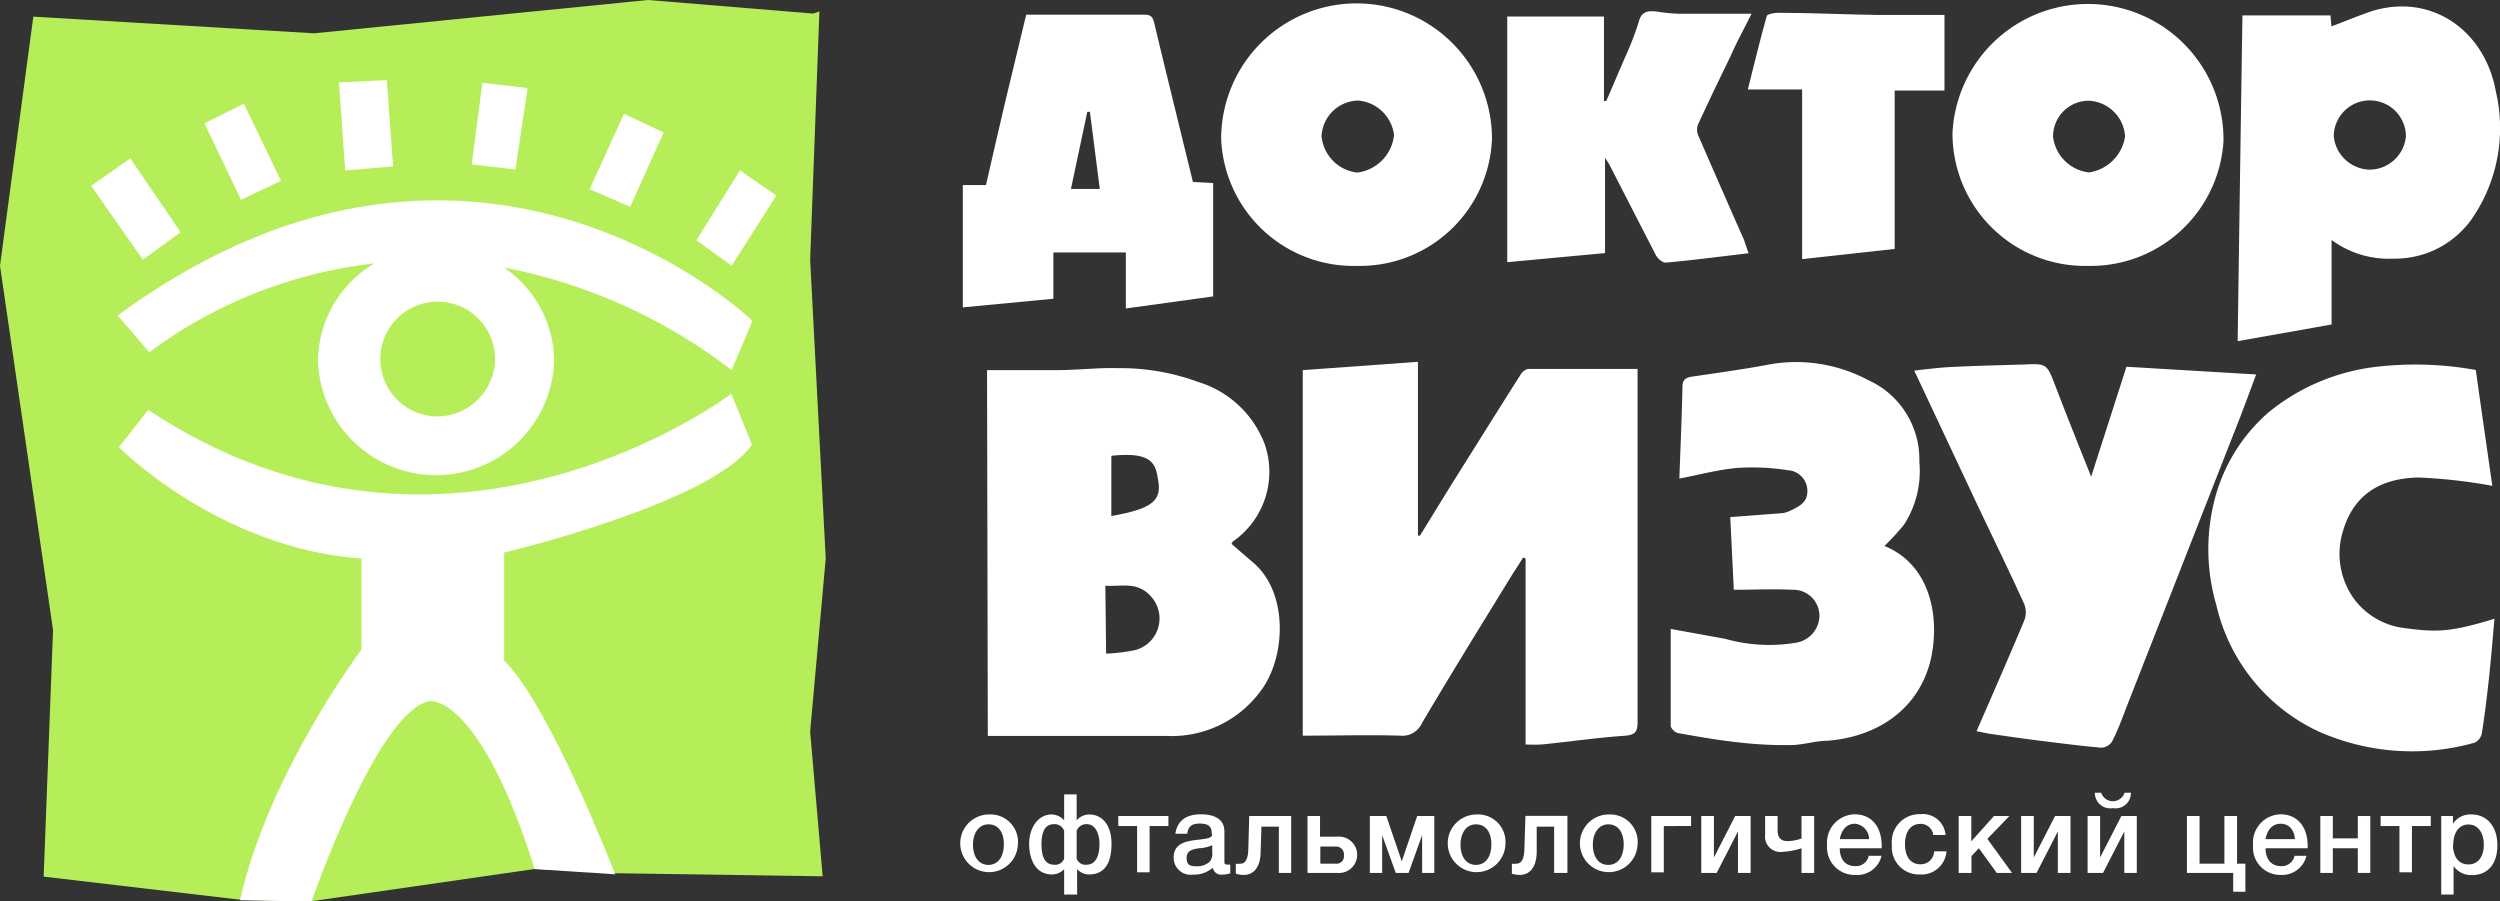
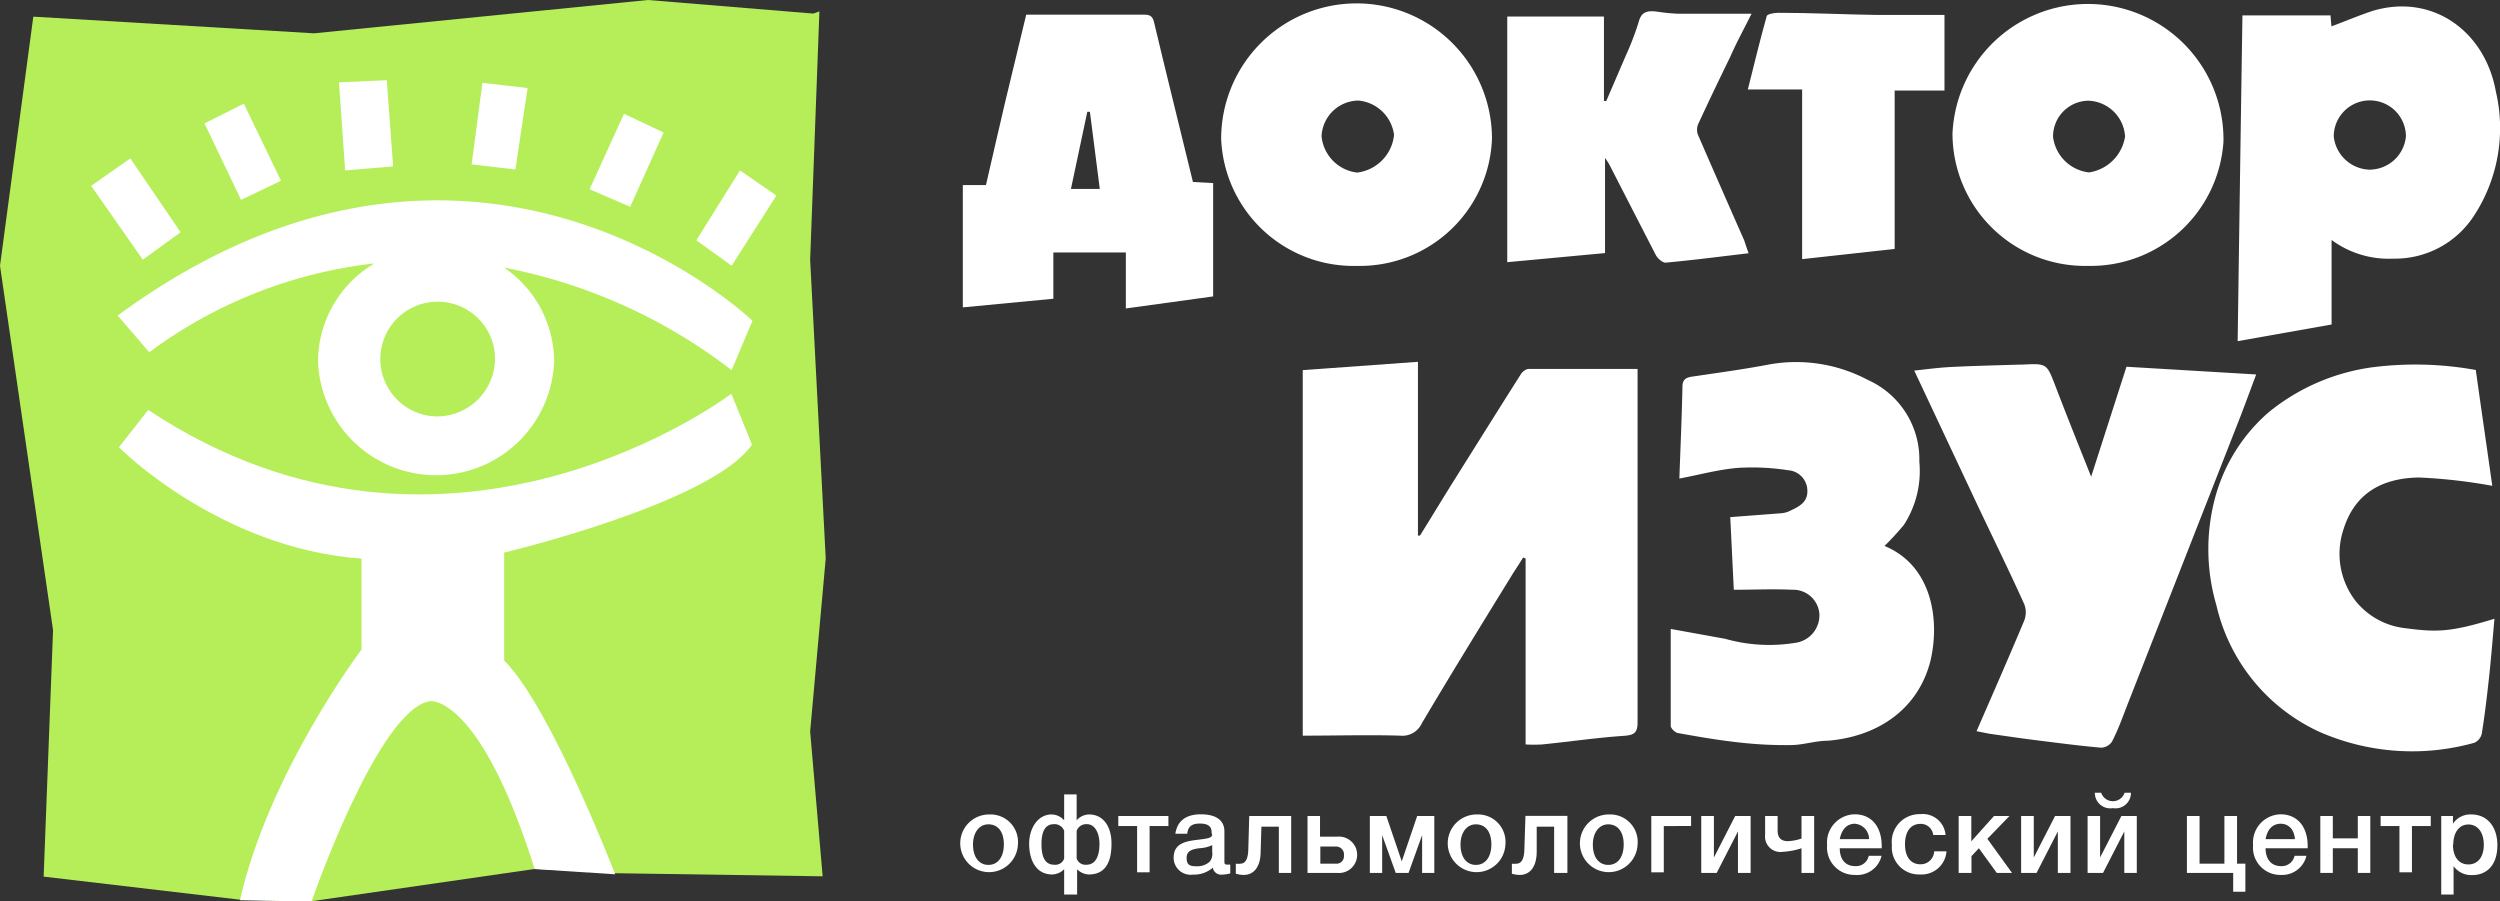
<svg xmlns="http://www.w3.org/2000/svg" width="162.1" height="58.43" viewBox="0 0 162.1 58.43">
  <rect x="0" y="0" width="162.1" height="58.43" fill="#333333" stroke="none" />
  <title>Ресурс 2white</title>
  <g>
    <polyline points="53.13 0.74 52.53 16.84 53.54 36.21 52.53 47.43 53.34 56.82 39.9 56.62 34.7 56.34 20.23 58.43 15.59 58.34 2.83 56.84 3.44 40.86 0 17.23 2.16 1.08 20.36 2.16 42.01 0 52.73 0.88" style="fill: #b5ee58" />
    <path d="M9.61,26.58,7.71,29s6.49,6.56,15.73,7.22l0,5.9s-6,7.94-7.88,16.25l4.64.09s4.34-12.57,7.72-13c0,0,3.2-.37,6.75,10.89l5.22.34s-4.21-10.91-7.2-13.86h0v-7s13.46-3.2,16.07-7l-1.34-3.3S29.07,39.49,9.61,26.58Z" style="fill: #fff" />
    <path d="M48.79,20.8s-18-17.34-41.16-.34l2.05,2.38a30.11,30.11,0,0,1,14.6-5.76,7.42,7.42,0,0,0-3.66,6.35,7.66,7.66,0,0,0,15.31,0,7.39,7.39,0,0,0-3.25-6.08A35,35,0,0,1,47.44,24ZM28.27,27a3.72,3.72,0,1,1,3.83-3.72A3.77,3.77,0,0,1,28.27,27Z" style="fill: #fff" />
    <polygon points="45.15 15.58 47.44 17.23 50.34 12.68 47.98 11.05 45.15 15.58" style="fill: #fff" />
    <polygon points="38.23 12.27 40.86 13.41 43.03 8.59 40.46 7.38 38.23 12.27" style="fill: #fff" />
    <polygon points="31.28 5.37 30.58 10.66 33.42 10.99 34.21 5.71 31.28 5.37" style="fill: #fff" />
    <polygon points="21.98 5.34 22.38 11.05 25.49 10.79 25.08 5.2 21.98 5.34" style="fill: #fff" />
    <polygon points="13.26 8 15.63 12.96 18.22 11.72 15.81 6.72 13.26 8" style="fill: #fff" />
    <polygon points="5.91 12.05 9.26 16.84 11.71 15.06 8.45 10.27 5.91 12.05" style="fill: #fff" />
    <path d="M91.94,23.46V34.73l.13,0c.76-1.22,1.5-2.45,2.26-3.66,1.42-2.26,2.83-4.52,4.26-6.77a.79.79,0,0,1,.49-.38c2.35,0,4.7,0,7.1,0,0,.29,0,.52,0,.74,0,7.38,0,14.77,0,22.15,0,.67-.18.85-.86.9-1.78.12-3.55.38-5.33.56a9.37,9.37,0,0,1-1.07,0V36.21l-.16-.06c-.21.34-.43.68-.64,1-2,3.25-4,6.49-5.93,9.75a1.38,1.38,0,0,1-1.39.8c-2.09-.06-4.19,0-6.33,0V24Z" style="fill: #fff" />
-     <path d="M64,24c1.52,0,3,0,4.45,0s2.73-.17,4.09-.13a14.64,14.64,0,0,1,5.16.9A6.69,6.69,0,0,1,82,28.79a5.5,5.5,0,0,1-2,6.28c-.06,0-.1.12-.15.19.5.44,1,.87,1.51,1.31,2.21,2,2,6.18.33,8.3a7.14,7.14,0,0,1-6,2.85c-3.86,0-7.72,0-11.64,0Zm7.72,18.38a11.58,11.58,0,0,0,1.85-.22,2.12,2.12,0,0,0,1-3.55c-.86-.91-1.87-.57-2.9-.63Zm.34-12.78v3.86c2.68-.48,3.34-1,3-2.5C74.91,29.9,74.45,29.31,72.08,29.55Z" style="fill: #fff" />
    <path d="M128.16,47.41c1.07-2.46,2.1-4.8,3.09-7.17a1.46,1.46,0,0,0,0-1.07c-1-2.22-2.09-4.42-3.13-6.63l-4-8.51c.81-.09,1.56-.19,2.32-.23,1.52-.08,3-.11,4.55-.16h.16c1.58-.08,1.56-.07,2.13,1.41.73,1.91,1.49,3.8,2.31,5.86l2.29-7.13,8.41.5c-.34.92-.67,1.8-1,2.67l-7.35,18.75c-.31.8-.6,1.62-1,2.39a.89.89,0,0,1-.7.39c-1.37-.12-2.74-.3-4.1-.47-1.06-.13-2.12-.29-3.18-.44Z" style="fill: #fff" />
    <path d="M161.74,40.12c-.12,1.35-.22,2.62-.36,3.89s-.27,2.37-.46,3.55a.85.85,0,0,1-.48.6,14.94,14.94,0,0,1-10.1-.73,12,12,0,0,1-6.63-8.19,12.9,12.9,0,0,1,0-7.26,11.2,11.2,0,0,1,3.38-5.24,13.5,13.5,0,0,1,6.77-2.93,22,22,0,0,1,6.67.18c.36,2.57.73,5.1,1.07,7.51a35,35,0,0,0-4.78-.54c-2.43.05-4.15,1.06-4.87,3.37a5,5,0,0,0,.79,4.64,4.8,4.8,0,0,0,3.2,1.76C158,41,158.87,41,161.74,40.12Z" style="fill: #fff" />
    <path d="M122.19,35.4c3,1.23,3.61,4.63,3,7.37-.78,3.23-3.46,5-6.69,5.26-.78,0-1.56.27-2.35.28a26,26,0,0,1-3.3-.16c-1.34-.14-2.67-.37-4-.61-.2,0-.51-.3-.52-.47,0-2,0-4.08,0-6.29l3.53.64a10.45,10.45,0,0,0,4.55.26,1.8,1.8,0,0,0,1.56-1.87,1.7,1.7,0,0,0-1.76-1.57c-1.25-.06-2.49,0-3.79,0l-.23-4.71,3.3-.25a1.61,1.61,0,0,0,.58-.16c.56-.27,1.14-.53,1.12-1.3a1.34,1.34,0,0,0-1.25-1.33,15.13,15.13,0,0,0-3.29-.15c-1.26.11-2.49.45-3.76.69.07-2,.16-3.95.2-5.94,0-.48.22-.61.63-.67,1.69-.25,3.38-.48,5-.79a9.91,9.91,0,0,1,6.38,1,5.64,5.64,0,0,1,3.35,5.31,6.41,6.41,0,0,1-1,4.09A17.77,17.77,0,0,1,122.19,35.4Z" style="fill: #fff" />
    <path d="M145.4,1h5.71l.06.71c.89-.33,1.76-.7,2.66-1,3.88-1.17,7.3,1.31,8,5.22a10.37,10.37,0,0,1-1.38,8,6.1,6.1,0,0,1-5.27,2.84,6.24,6.24,0,0,1-4-1.21v5.48l-6.09,1.08C145.19,15.07,145.29,8.14,145.4,1Zm8.21,10A2.38,2.38,0,0,0,156,8.85a2.34,2.34,0,1,0-4.68,0A2.41,2.41,0,0,0,153.61,11Z" style="fill: #fff" />
    <path d="M62.43,19.93V12h1.5c.43-1.86.84-3.68,1.27-5.49s.88-3.65,1.34-5.56h7.55c.34,0,.62,0,.73.46.82,3.45,1.68,6.89,2.53,10.39l1.31.07v7.35L73,20V16.37H68.3v3ZM70.67,7.25l-.17,0-1.06,5h1.87Z" style="fill: #fff" />
    <path d="M135.38,17.24a8.59,8.59,0,0,1-8.78-8.59,8.79,8.79,0,0,1,17.57.53A8.63,8.63,0,0,1,135.38,17.24Zm2.41-8.39a2.47,2.47,0,0,0-2.37-2.32,2.32,2.32,0,0,0-2.3,2.35,2.65,2.65,0,0,0,2.33,2.3A2.78,2.78,0,0,0,137.79,8.85Z" style="fill: #fff" />
    <path d="M88,17.24A8.59,8.59,0,0,1,79.18,9,8.78,8.78,0,1,1,96.74,9,8.57,8.57,0,0,1,88,17.24ZM85.69,8.83A2.62,2.62,0,0,0,88,11.19a2.74,2.74,0,0,0,2.39-2.44,2.56,2.56,0,0,0-2.32-2.23A2.42,2.42,0,0,0,85.69,8.83Z" style="fill: #fff" />
    <path d="M113.38,16.42c-1.86.22-3.62.45-5.39.61-.2,0-.52-.28-.63-.5-1-1.94-2-3.89-3-5.84a4.1,4.1,0,0,0-.29-.45v6.17L97.73,17V1.07H104V6.55l.15,0c.43-1,.86-2,1.27-2.95a18.4,18.4,0,0,0,.84-2.2c.18-.68.61-.71,1.15-.65a12.72,12.72,0,0,0,1.37.14c1.54,0,3.07,0,4.79,0-.54,1.08-1,1.92-1.37,2.77-.71,1.46-1.42,2.93-2.1,4.41a.94.94,0,0,0,0,.68q1.49,3.43,3,6.85C113.19,15.88,113.27,16.12,113.38,16.42Z" style="fill: #fff" />
    <path d="M122.85,5.87V16.14l-6,.66v-11h-3.52c.42-1.67.79-3.21,1.22-4.74,0-.14.48-.23.74-.23,2.16,0,4.33.11,6.49.14,1.42,0,2.84,0,4.3,0V5.87Z" style="fill: #fff" />
    <g>
      <path d="M66,54.76a1.87,1.87,0,1,1-1.85-1.95A1.78,1.78,0,0,1,66,54.76Zm-2.91,0c0,.83.4,1.32,1,1.32s1-.5,1-1.33-.39-1.3-1-1.3S63.09,54,63.09,54.76Z" style="fill: #fff" />
      <path d="M70.6,56.7a1.1,1.1,0,0,1-.76-.34h0V58H69V56.36h0a1.13,1.13,0,0,1-.77.34c-1.1,0-1.5-1-1.5-2s.57-1.89,1.45-1.89a1.1,1.1,0,0,1,.82.38h0V51.51h.81v1.68h0a1.08,1.08,0,0,1,.81-.38c.88,0,1.45.73,1.45,1.89S71.7,56.7,70.6,56.7ZM69,53.87a.66.66,0,0,0-.67-.43c-.55,0-.8.47-.8,1.28s.2,1.35.84,1.35a.6.6,0,0,0,.63-.4Zm1.48-.43a.66.66,0,0,0-.67.43v1.8a.61.61,0,0,0,.63.4c.65,0,.85-.66.85-1.35S71,53.44,70.48,53.44Z" style="fill: #fff" />
      <path d="M74.54,53.56v3h-.81v-3H72.51v-.65h3.25v.65Z" style="fill: #fff" />
      <path d="M77.87,52.8c.88,0,1.52.32,1.52,1.11v1.88c0,.21,0,.27.19.27h.19v.57a2.12,2.12,0,0,1-.53.08.54.54,0,0,1-.6-.45,1.85,1.85,0,0,1-1.29.45,1.1,1.1,0,0,1-1.25-1.1c0-1,.92-1.08,1.65-1.17.57-.07.73-.11.81-.22s0-.12,0-.26c0-.38-.24-.56-.76-.56s-.76.18-.82.66h-.77C76.35,53.14,77,52.8,77.87,52.8ZM77.75,55c-.38.06-.81.13-.81.62s.24.55.66.55a1.19,1.19,0,0,0,.84-.3.83.83,0,0,0,.16-.63v-.44A2.25,2.25,0,0,1,77.75,55Z" style="fill: #fff" />
      <path d="M82.92,56.6v-3H81.79l-.05,1.61c0,1-.44,1.52-1.1,1.52a1.76,1.76,0,0,1-.51-.08V56a1,1,0,0,0,.3,0c.24,0,.49-.17.51-.92L81,52.91h2.72V56.6Z" style="fill: #fff" />
      <path d="M86.72,56.6H84.78V52.91h.81v1.34h1.12a1.18,1.18,0,1,1,0,2.35Zm-.11-1.71h-1V56h1a.48.48,0,0,0,.53-.53A.51.51,0,0,0,86.61,54.89Z" style="fill: #fff" />
      <path d="M88.82,56.6V52.91h1.07l1,2.94h0l1-2.94H93V56.6h-.79V54.15h0l-.88,2.45H90.5l-.88-2.45h0V56.6Z" style="fill: #fff" />
      <path d="M97.61,54.76a1.87,1.87,0,1,1-1.85-1.95A1.78,1.78,0,0,1,97.61,54.76Zm-2.91,0c0,.83.4,1.32,1,1.32s1-.5,1-1.33-.39-1.3-1-1.3S94.7,54,94.7,54.76Z" style="fill: #fff" />
      <path d="M100.77,56.6v-3H99.64l0,1.61c0,1-.44,1.52-1.1,1.52a1.76,1.76,0,0,1-.51-.08V56a1,1,0,0,0,.3,0c.24,0,.49-.17.51-.92l.07-2.18h2.72V56.6Z" style="fill: #fff" />
      <path d="M106.18,54.76a1.87,1.87,0,1,1-1.85-1.95A1.78,1.78,0,0,1,106.18,54.76Zm-2.9,0c0,.83.39,1.32,1,1.32s1-.5,1-1.33-.4-1.3-1-1.3S103.28,54,103.28,54.76Z" style="fill: #fff" />
      <path d="M107.88,53.56v3h-.81V52.91h2.58v.65Z" style="fill: #fff" />
      <path d="M110.31,56.6V52.91h.82V55.6h0l1.38-2.69h1V56.6h-.82V53.91h0l-1.38,2.69Z" style="fill: #fff" />
      <path d="M115.61,55.23a1,1,0,0,1-1.16-1.1V52.91h.81v.93c0,.48.22.7.67.7a3.05,3.05,0,0,0,.88-.17V52.91h.82V56.6h-.82V55A4.62,4.62,0,0,1,115.61,55.23Z" style="fill: #fff" />
      <path d="M120.29,56.73a1.78,1.78,0,0,1-1.82-1.93,1.83,1.83,0,0,1,1.79-2c1.08,0,1.75.79,1.75,2.06V55h-2.72c0,.74.38,1.16,1,1.16a.84.84,0,0,0,.88-.67H122A1.62,1.62,0,0,1,120.29,56.73Zm0-3.32c-.53,0-.87.35-1,1h1.9A1,1,0,0,0,120.25,53.41Z" style="fill: #fff" />
      <path d="M124.49,56.7a1.76,1.76,0,0,1-1.82-1.91,1.8,1.8,0,0,1,1.84-2,1.48,1.48,0,0,1,1.64,1.35h-.8a.81.81,0,0,0-.83-.72c-.63,0-1,.5-1,1.32s.37,1.3,1,1.3a.87.87,0,0,0,.89-.84h.8A1.62,1.62,0,0,1,124.49,56.7Z" style="fill: #fff" />
      <path d="M129.47,56.6,128.31,55l-.48.51V56.6H127V52.91h.82v1.64l1.47-1.64h1l-1.43,1.48,1.6,2.21Z" style="fill: #fff" />
      <path d="M131.05,56.6V52.91h.82V55.6h0l1.38-2.69h1V56.6h-.82V53.91h0l-1.38,2.69Z" style="fill: #fff" />
      <path d="M135.36,56.6V52.91h.81V55.6h0l1.38-2.69h1V56.6h-.81V53.91h0l-1.38,2.69ZM137,52.4a1,1,0,0,1-1.17-1h.41a.8.8,0,0,0,1.52,0h.41A1,1,0,0,1,137,52.4Z" style="fill: #fff" />
      <path d="M145.59,56v1.82h-.79V56.6h-3V52.91h.82V56h1.61V52.91h.82V56Z" style="fill: #fff" />
      <path d="M147.9,56.73a1.77,1.77,0,0,1-1.81-1.93,1.83,1.83,0,0,1,1.78-2c1.08,0,1.76.79,1.76,2.06V55H146.9c0,.74.39,1.16,1,1.16a.85.85,0,0,0,.88-.67h.77A1.62,1.62,0,0,1,147.9,56.73Zm0-3.32c-.54,0-.88.35-1,1h1.9C148.76,53.79,148.4,53.41,147.87,53.41Z" style="fill: #fff" />
      <path d="M150.45,56.6V52.91h.81v1.45h1.62V52.91h.81V56.6h-.81V55h-1.62v1.6Z" style="fill: #fff" />
      <path d="M156.39,53.56v3h-.81v-3h-1.22v-.65h3.25v.65Z" style="fill: #fff" />
      <path d="M159.05,53.41a1.35,1.35,0,0,1,1.2-.6c1,0,1.68.77,1.68,2s-.64,1.93-1.63,1.93a1.41,1.41,0,0,1-1.21-.58V58h-.8V52.91h.76Zm0,1.35c0,.8.38,1.29,1,1.29s1-.49,1-1.28-.39-1.31-1-1.31S159.07,54,159.07,54.76Z" style="fill: #fff" />
    </g>
  </g>
</svg>